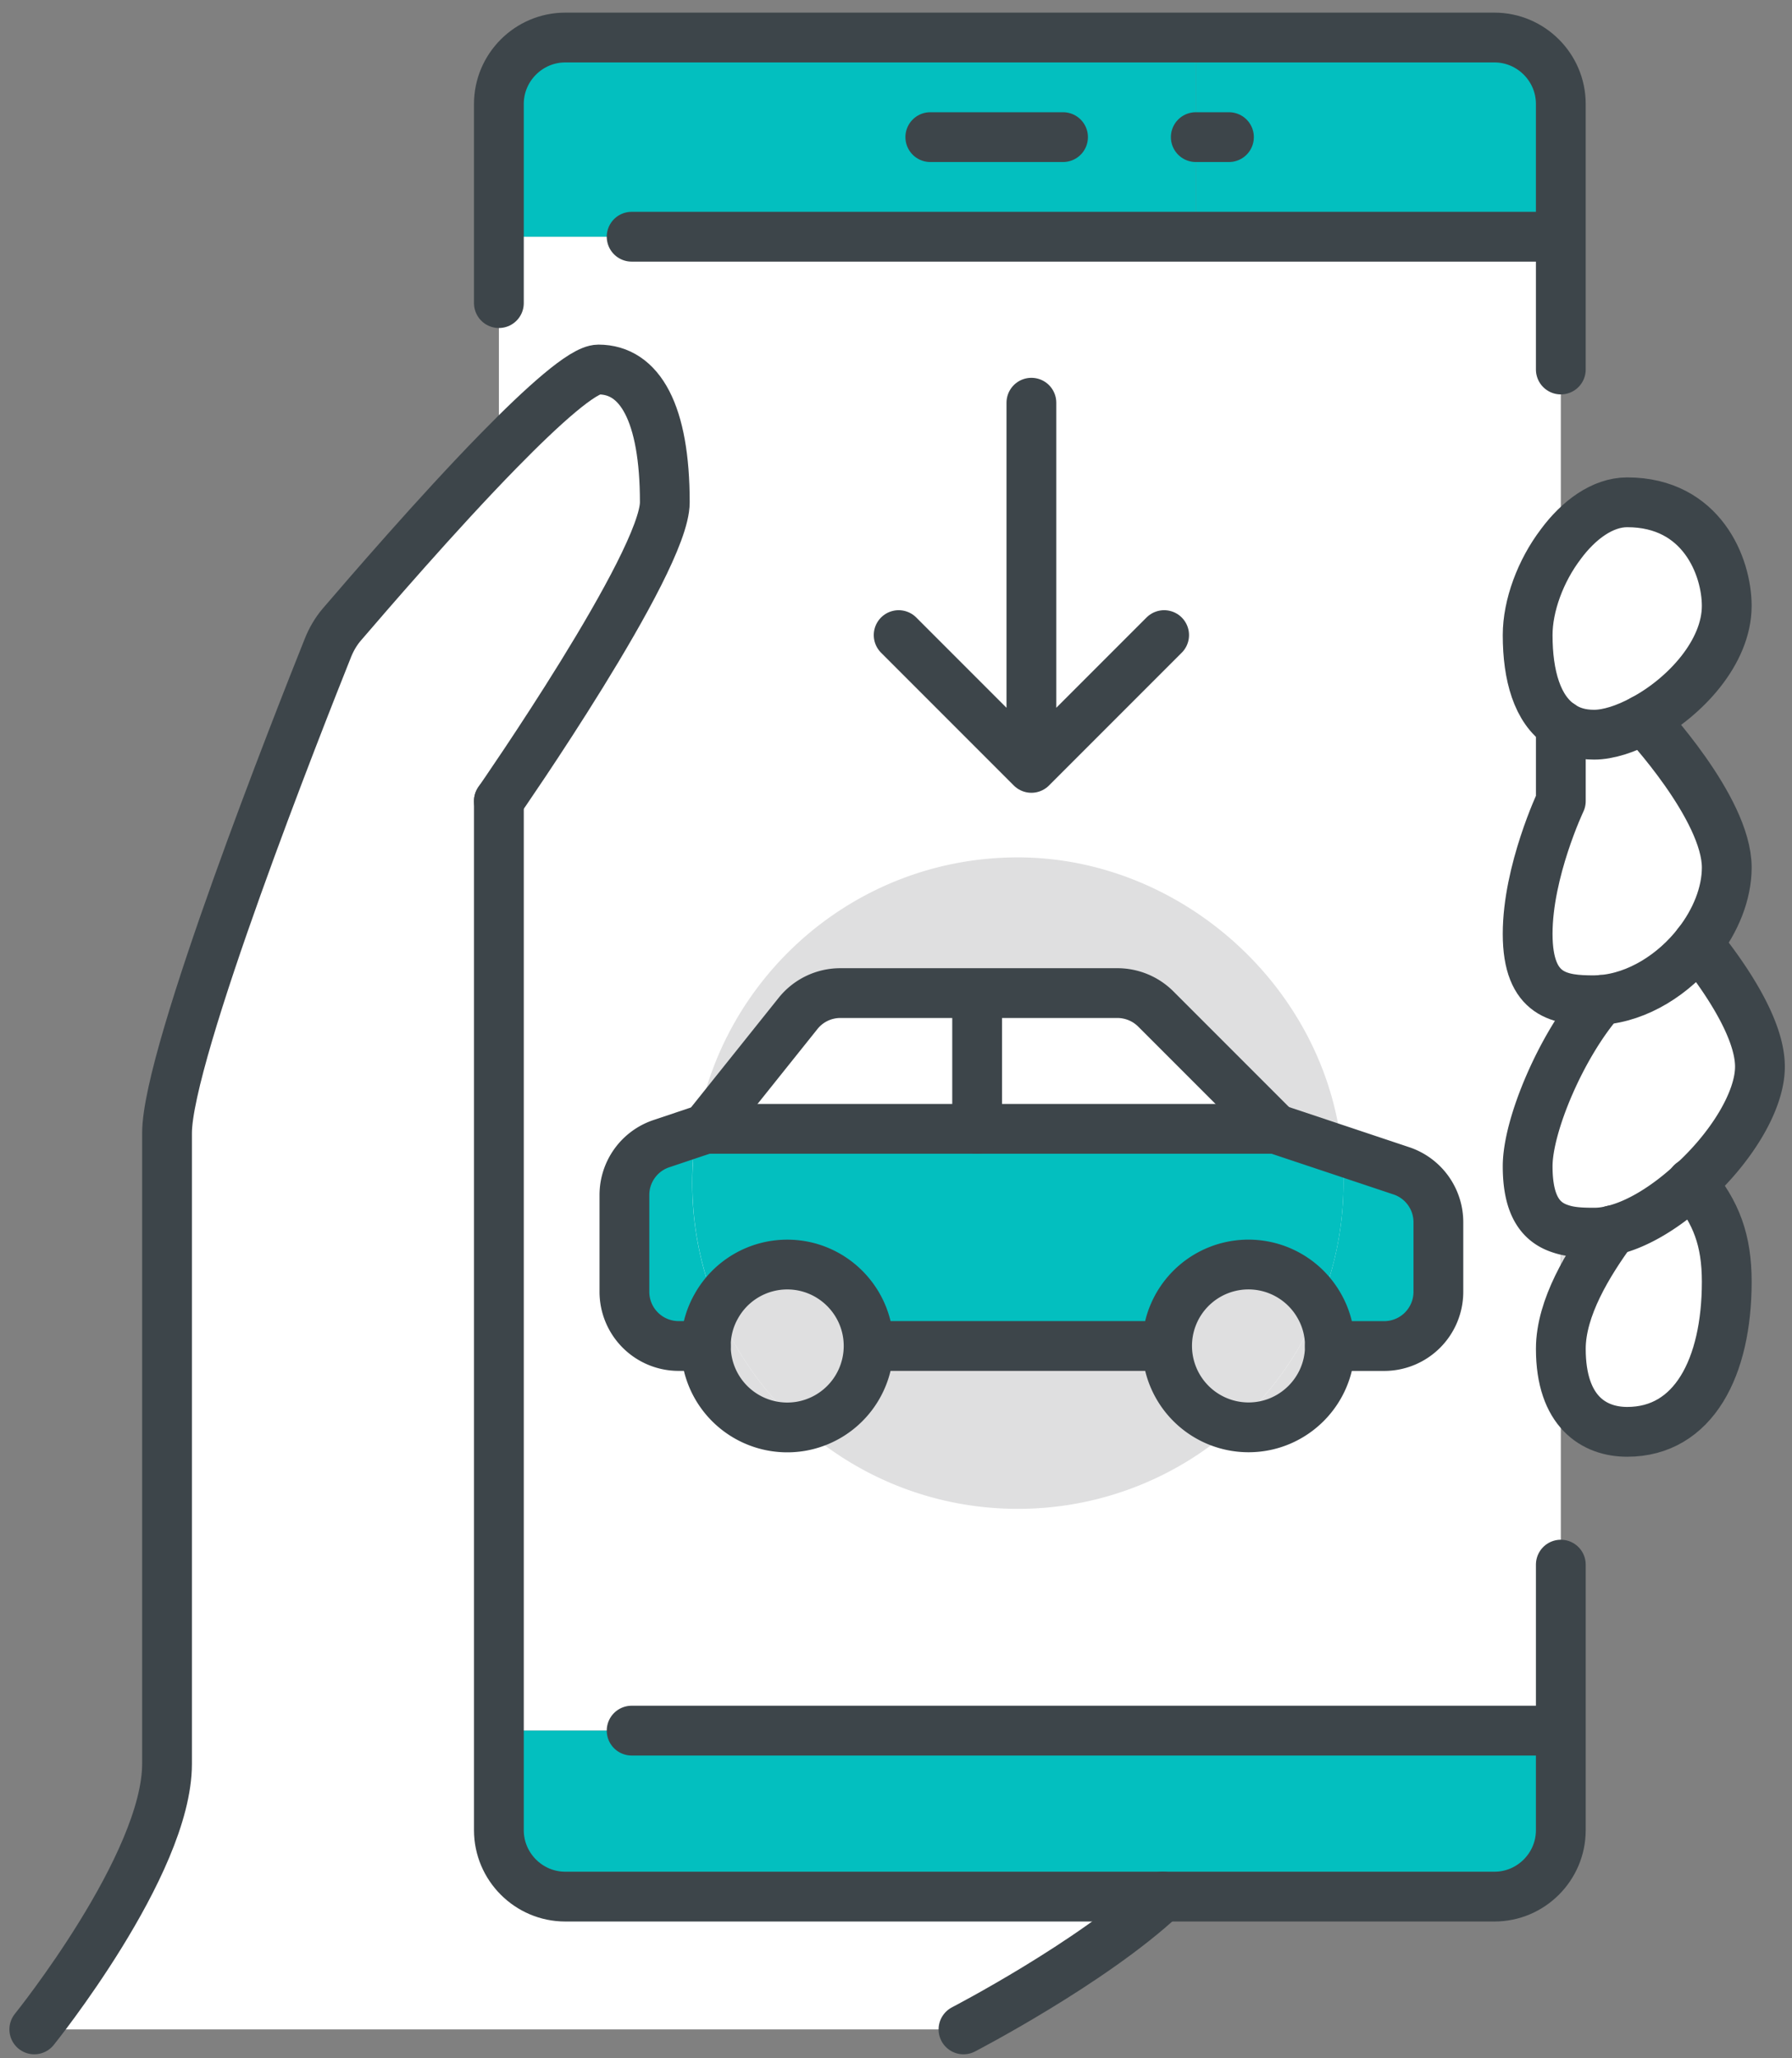
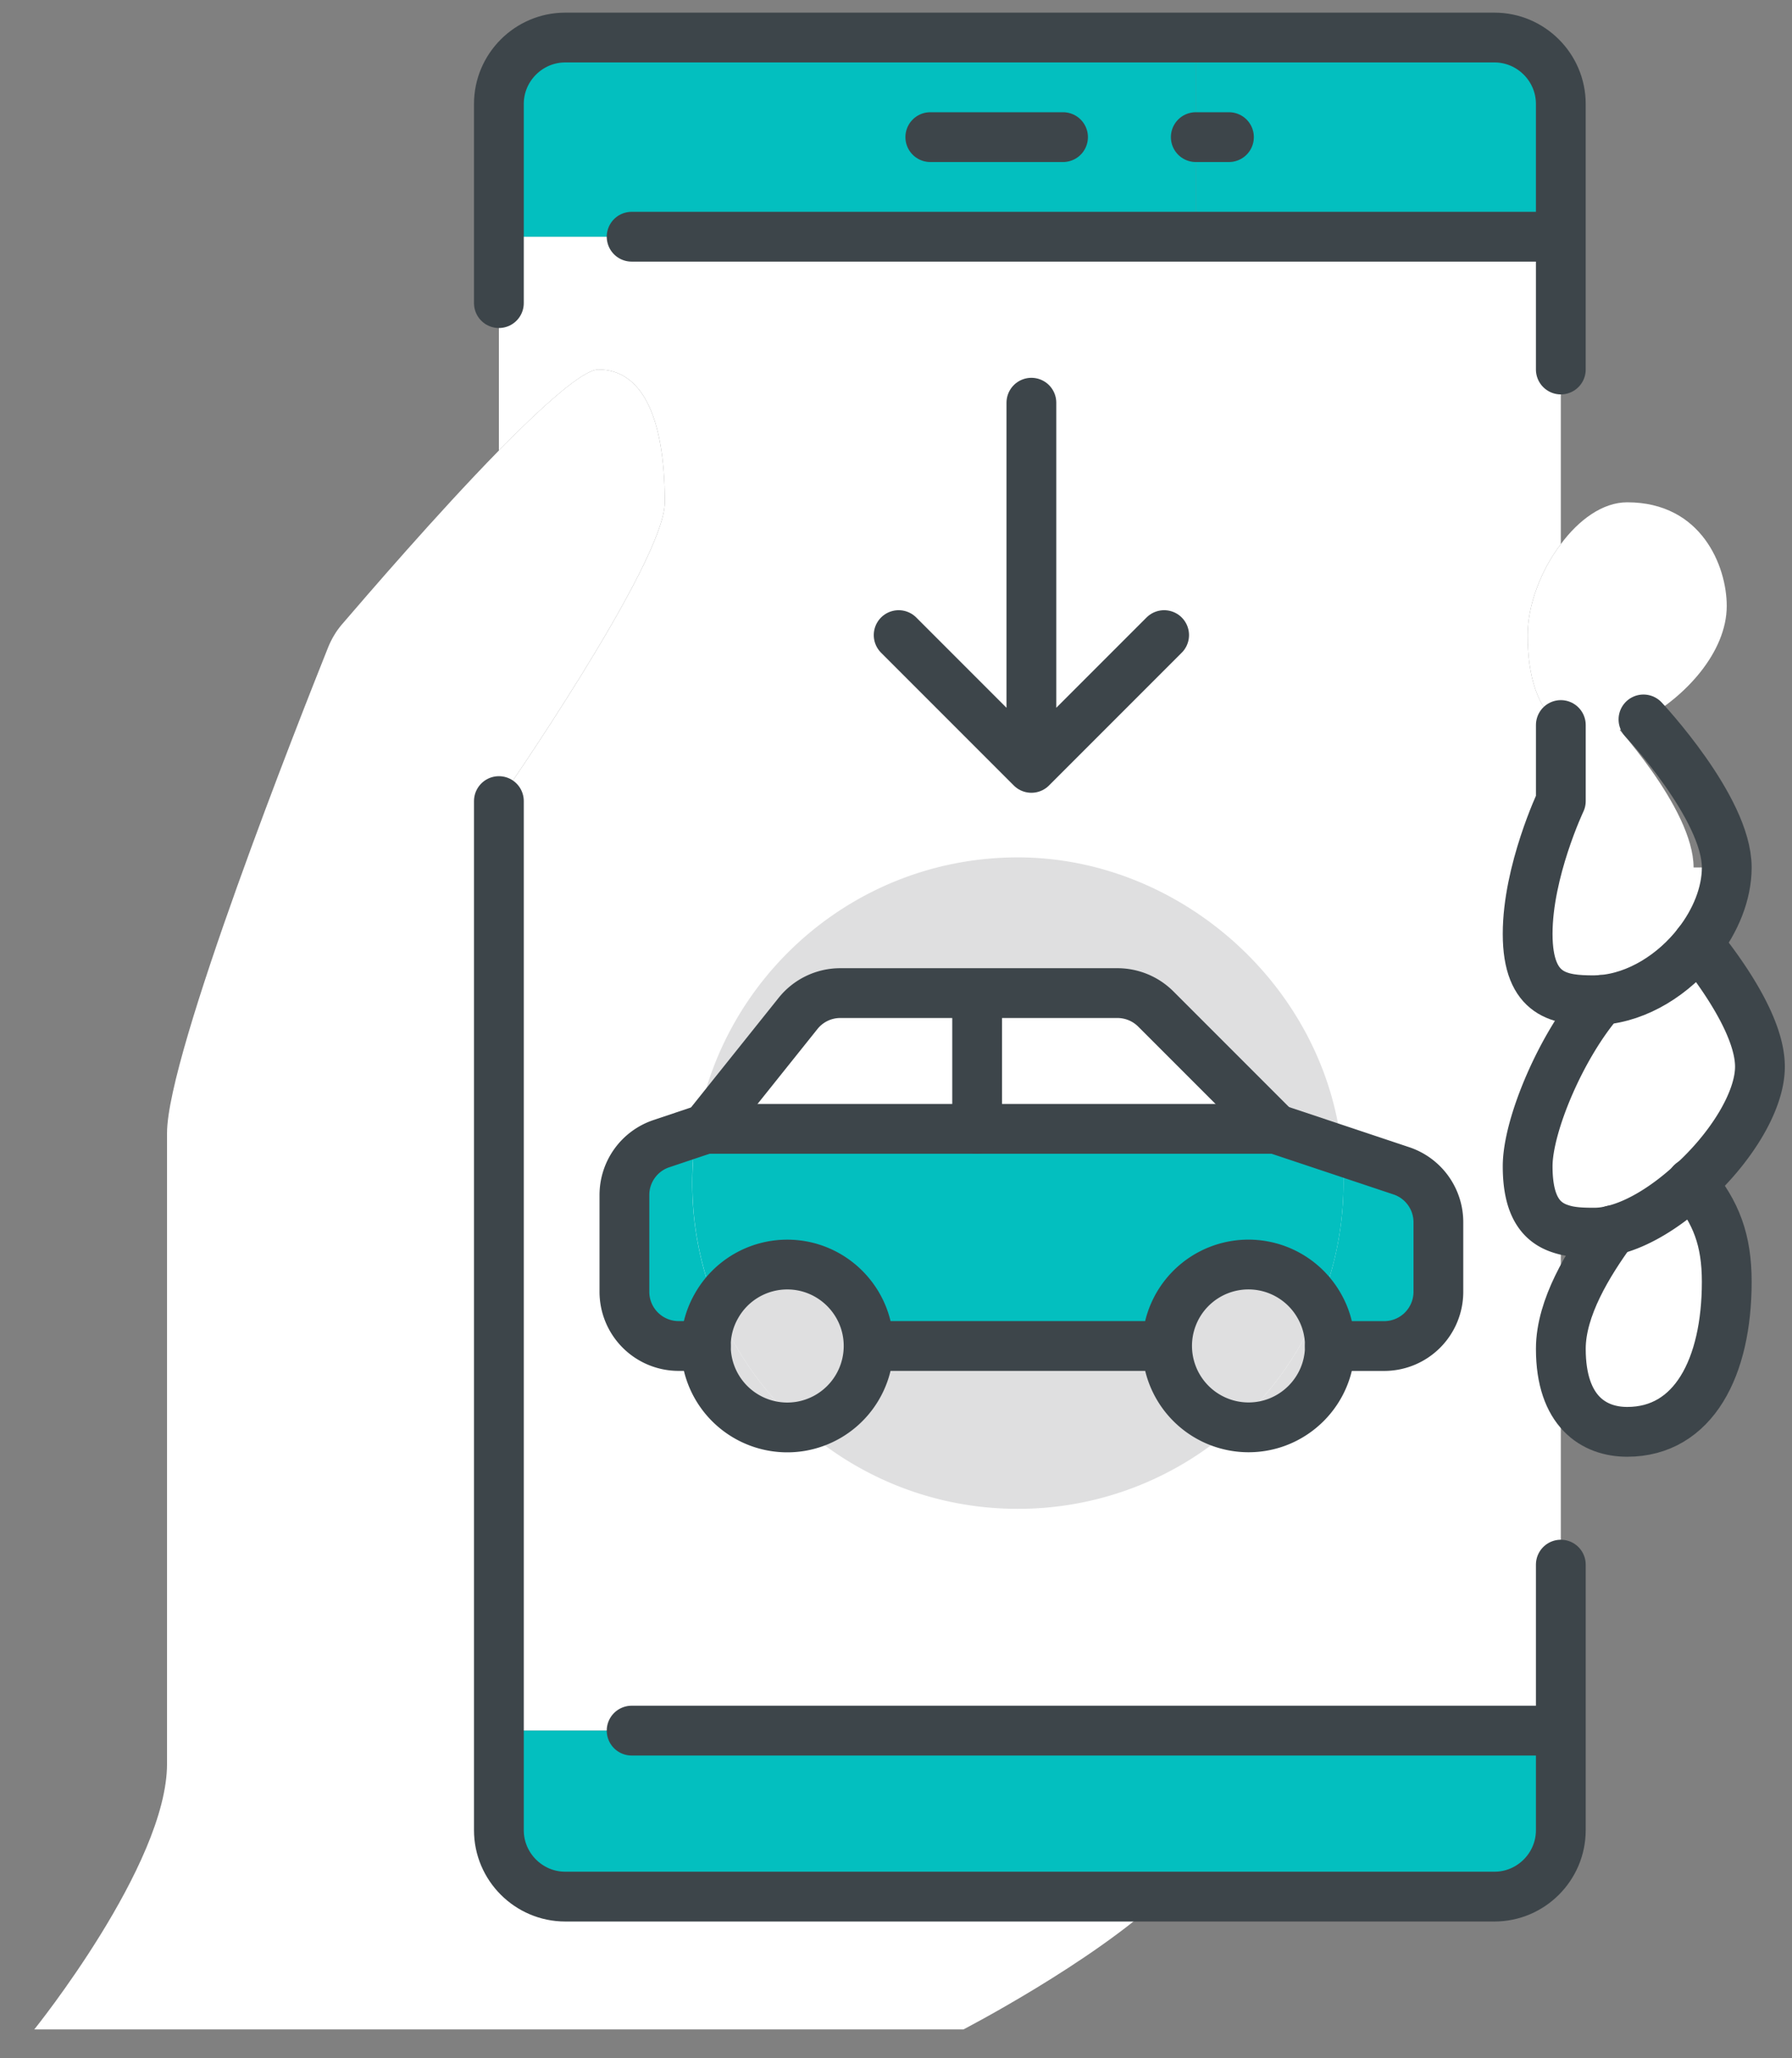
<svg xmlns="http://www.w3.org/2000/svg" width="81" height="93" viewBox="0 0 81 93" fill="none">
  <rect x="0" y="0" width="81" height="93" fill="#808080" stroke="none" />
  <path d="M69.05 42.196c0 2.835 1.5 3 3 3 .106 0 .21 0 .316-.015-1.785 2.04-3.315 5.655-3.315 7.515 0 1.86.645 2.565 1.515 2.835l-.015.06v22.605h-48v-42s7.5-10.785 7.5-13.5c0-4.035-1.126-6-3-6-.69 0-2.49 1.605-4.5 3.66v-9.66h48v13.89c-.915 1.2-1.5 2.775-1.5 4.11 0 1.83.435 3.36 1.5 4.065v3.435s-1.5 3.165-1.5 6z" fill="#fff" />
  <path d="M54.05 6.196v-4.5h13.5c1.65 0 3 1.35 3 3v6h-16.5v-4.5z" fill="#03BFBF" />
  <path d="M76.476 53.46c-1.14 1.05-2.43 1.861-3.6 2.131a3.192 3.192 0 01-.825.105c-.51 0-1.035-.015-1.485-.165-.87-.27-1.515-.975-1.515-2.835 0-1.86 1.53-5.475 3.315-7.515 1.665-.12 3.3-1.155 4.38-2.55 1.11 1.38 2.805 3.765 2.805 5.565 0 1.59-1.35 3.705-3.075 5.265z" fill="#fff" />
  <path d="M54.05 10.696h-31.5v-6c0-1.65 1.35-3 3-3h28.5v9z" fill="#03BFBF" />
-   <path d="M72.05 55.696c.27 0 .54-.03.826-.105-1.08 1.485-2.325 3.495-2.325 5.355v-5.355l.015-.06c.45.15.975.165 1.485.165z" fill="#DFDFE0" />
  <path d="M70.55 24.586c.81-1.095 1.89-1.89 3-1.89 3.376 0 4.5 2.91 4.5 4.68 0 2.1-1.89 4.125-3.764 5.13-.795.435-1.59.69-2.235.69-.6 0-1.095-.15-1.5-.435-1.065-.705-1.5-2.235-1.5-4.065 0-1.335.585-2.91 1.5-4.11zm7.5 33.33c0 3.87-1.5 6.78-4.5 6.78-1.5 0-3-.915-3-3.75 0-1.86 1.246-3.87 2.326-5.355 1.17-.27 2.46-1.08 3.6-2.13 1.095 1.32 1.575 2.565 1.575 4.455z" fill="#fff" />
-   <path d="M78.05 39.196c0 1.185-.51 2.415-1.304 3.435-1.08 1.395-2.715 2.43-4.38 2.55-.105.015-.21.015-.315.015-1.5 0-3-.165-3-3s1.5-6 1.5-6V32.76c.405.285.9.435 1.5.435.645 0 1.44-.255 2.235-.69 0 0 3.765 4.005 3.765 6.69z" fill="#fff" />
+   <path d="M78.05 39.196c0 1.185-.51 2.415-1.304 3.435-1.08 1.395-2.715 2.43-4.38 2.55-.105.015-.21.015-.315.015-1.5 0-3-.165-3-3V32.76c.405.285.9.435 1.5.435.645 0 1.44-.255 2.235-.69 0 0 3.765 4.005 3.765 6.69z" fill="#fff" />
  <path d="M70.55 78.196v4.5c0 1.65-1.35 3-3 3h-42c-1.65 0-3-1.35-3-3v-4.5h48z" fill="#03BFBF" />
  <path d="M22.55 20.356c2.01-2.055 3.81-3.66 4.5-3.66 1.875 0 3 1.965 3 6 0 2.715-7.5 13.5-7.5 13.5v46.5c0 1.65 1.35 3 3 3h27c-3.21 3-9 6-9 6h-42s6-7.44 6-12v-28.5c0-3.585 6.015-18.78 7.275-21.93.15-.375.36-.735.615-1.035 1.11-1.29 4.305-5.01 7.11-7.875z" fill="#fff" />
  <path d="M22.55 13.696v-9c0-1.65 1.35-3 3-3h42c1.65 0 3 1.35 3 3v12m-48 19.5v46.5c0 1.65 1.35 3 3 3h42c1.65 0 3-1.35 3-3v-12m0-60h-42m13.5-4.5h6m6 0h1.5m15 72h-42" stroke="#3D454A" stroke-width="2.25" stroke-linecap="round" stroke-linejoin="round" />
-   <path d="M1.55 91.696s6-7.44 6-12v-28.5c0-3.585 6.015-18.78 7.275-21.93.15-.375.36-.735.615-1.035 1.11-1.29 4.305-5.01 7.11-7.875 2.01-2.055 3.81-3.66 4.5-3.66 1.875 0 3 1.965 3 6 0 2.715-7.5 13.5-7.5 13.5m30 49.5c-3.21 3-9 6-9 6m27-67.11c.81-1.095 1.89-1.89 3-1.89 3.376 0 4.5 2.91 4.5 4.68 0 2.1-1.89 4.125-3.764 5.13-.795.435-1.59.69-2.235.69-.6 0-1.095-.15-1.5-.435-1.065-.705-1.5-2.235-1.5-4.065 0-1.335.585-2.91 1.5-4.11z" stroke="#3D454A" stroke-width="2.25" stroke-linecap="round" stroke-linejoin="round" />
  <path d="M74.286 32.506s3.765 4.005 3.765 6.69c0 1.185-.51 2.415-1.305 3.435-1.08 1.395-2.715 2.43-4.38 2.55-.105.015-.21.015-.315.015-1.5 0-3-.165-3-3s1.5-6 1.5-6V32.76" stroke="#3D454A" stroke-width="2.25" stroke-linecap="round" stroke-linejoin="round" />
  <path d="M76.746 42.63c1.11 1.38 2.805 3.766 2.805 5.566 0 1.59-1.35 3.705-3.075 5.265-1.14 1.05-2.43 1.86-3.6 2.13a3.192 3.192 0 01-.825.105c-.51 0-1.035-.015-1.485-.165-.87-.27-1.515-.975-1.515-2.835 0-1.86 1.53-5.475 3.315-7.515" stroke="#3D454A" stroke-width="2.25" stroke-linecap="round" stroke-linejoin="round" />
  <path d="M76.46 53.446l.016.015c1.095 1.32 1.575 2.565 1.575 4.455 0 3.87-1.5 6.78-4.5 6.78-1.5 0-3-.915-3-3.75 0-1.86 1.245-3.87 2.325-5.355M40.62 28.696l6 6 6-6m-6 6v-16.5" stroke="#3D454A" stroke-width="2.25" stroke-linecap="round" stroke-linejoin="round" />
  <path d="M32.381 59.007a14.64 14.64 0 003.833 5.434 3.681 3.681 0 01-4.31-3.624 3.624 3.624 0 01.477-1.81z" fill="#DFDFE0" />
  <path d="M65.017 55.224v3.14a2.451 2.451 0 01-2.452 2.453h-2.453c0-.657-.172-1.275-.478-1.81a14.564 14.564 0 001.091-5.55 16.2 16.2 0 00-.067-1.453l2.68.896a2.447 2.447 0 011.68 2.325v-.001z" fill="#03BFBF" />
  <path d="M52.753 60.817A3.683 3.683 0 0055.8 64.44a14.656 14.656 0 01-9.793 3.735c-3.76 0-7.187-1.41-9.794-3.735a3.683 3.683 0 003.047-3.624h13.493z" fill="#DFDFE0" />
  <path d="M56.432 57.136a3.67 3.67 0 013.2 1.871 14.642 14.642 0 01-3.832 5.434 3.683 3.683 0 01-3.047-3.624c0-2.031 1.65-3.68 3.679-3.68v-.001z" fill="#DFDFE0" />
  <path d="M60.112 60.817a3.681 3.681 0 01-4.31 3.624 14.626 14.626 0 003.832-5.434c.308.535.478 1.154.478 1.81z" fill="#DFDFE0" />
  <path d="M32.381 59.007a3.615 3.615 0 00-.478 1.81h-1.226a2.451 2.451 0 01-2.453-2.453v-4.367c0-1.056.675-1.993 1.68-2.325l1.57-.527a14.475 14.475 0 00-.184 2.312c0 1.963.386 3.833 1.091 5.55z" fill="#03BFBF" />
  <path d="M60.658 52.004c.043.478.068.962.068 1.453 0 1.963-.387 3.833-1.092 5.55a3.677 3.677 0 00-6.88 1.808h-13.49c0-2.03-1.65-3.68-3.679-3.68a3.671 3.671 0 00-3.2 1.872 14.564 14.564 0 01-1.091-5.55c0-.785.061-1.558.183-2.312l.43-.14h25.755l2.998.999h-.002z" fill="#03BFBF" />
  <path d="M31.903 51.005l-.43.14c1.11-7.027 7.193-12.405 14.534-12.405 7.34 0 13.914 5.82 14.65 13.264l-2.999-1-5.415-5.414a2.458 2.458 0 00-1.736-.719H37.984c-.743 0-1.448.338-1.913.921l-4.17 5.213h.002zm3.678 6.131c2.031 0 3.68 1.65 3.68 3.679a3.683 3.683 0 01-3.048 3.624 14.625 14.625 0 01-3.832-5.434 3.677 3.677 0 013.2-1.87v.001z" fill="#DFDFE0" />
  <path d="M57.658 51.005h-13.49v-6.133h6.34c.651 0 1.276.257 1.737.718l5.415 5.415h-.002zm-13.491-6.133v6.133H31.903l4.17-5.213a2.452 2.452 0 011.912-.92h6.182z" fill="#fff" />
  <g stroke="#3D454A" stroke-width="2.25" stroke-linecap="round" stroke-linejoin="round">
    <path d="M39.262 60.817c0-2.03-1.65-3.68-3.678-3.68a3.671 3.671 0 00-3.201 1.872 3.615 3.615 0 00-.478 1.81 3.681 3.681 0 004.31 3.624 3.683 3.683 0 003.047-3.624v-.002zm20.85 0c0-.657-.172-1.275-.478-1.81a3.677 3.677 0 00-6.88 1.808 3.683 3.683 0 003.68 3.678c2.03 0 3.678-1.65 3.678-3.678v.002zm-7.359 0h-13.49" />
    <path d="M31.903 60.817h-1.226a2.451 2.451 0 01-2.453-2.453v-4.367c0-1.055.675-1.993 1.68-2.325l1.57-.527.429-.14h25.755l2.998 1 2.68.895a2.447 2.447 0 011.68 2.325v3.141a2.451 2.451 0 01-2.453 2.453h-2.452" />
    <path d="M57.658 51.005l-5.415-5.415a2.458 2.458 0 00-1.736-.718H37.983c-.742 0-1.447.337-1.912.92l-4.17 5.213m12.266-6.133v6.133" />
  </g>
</svg>